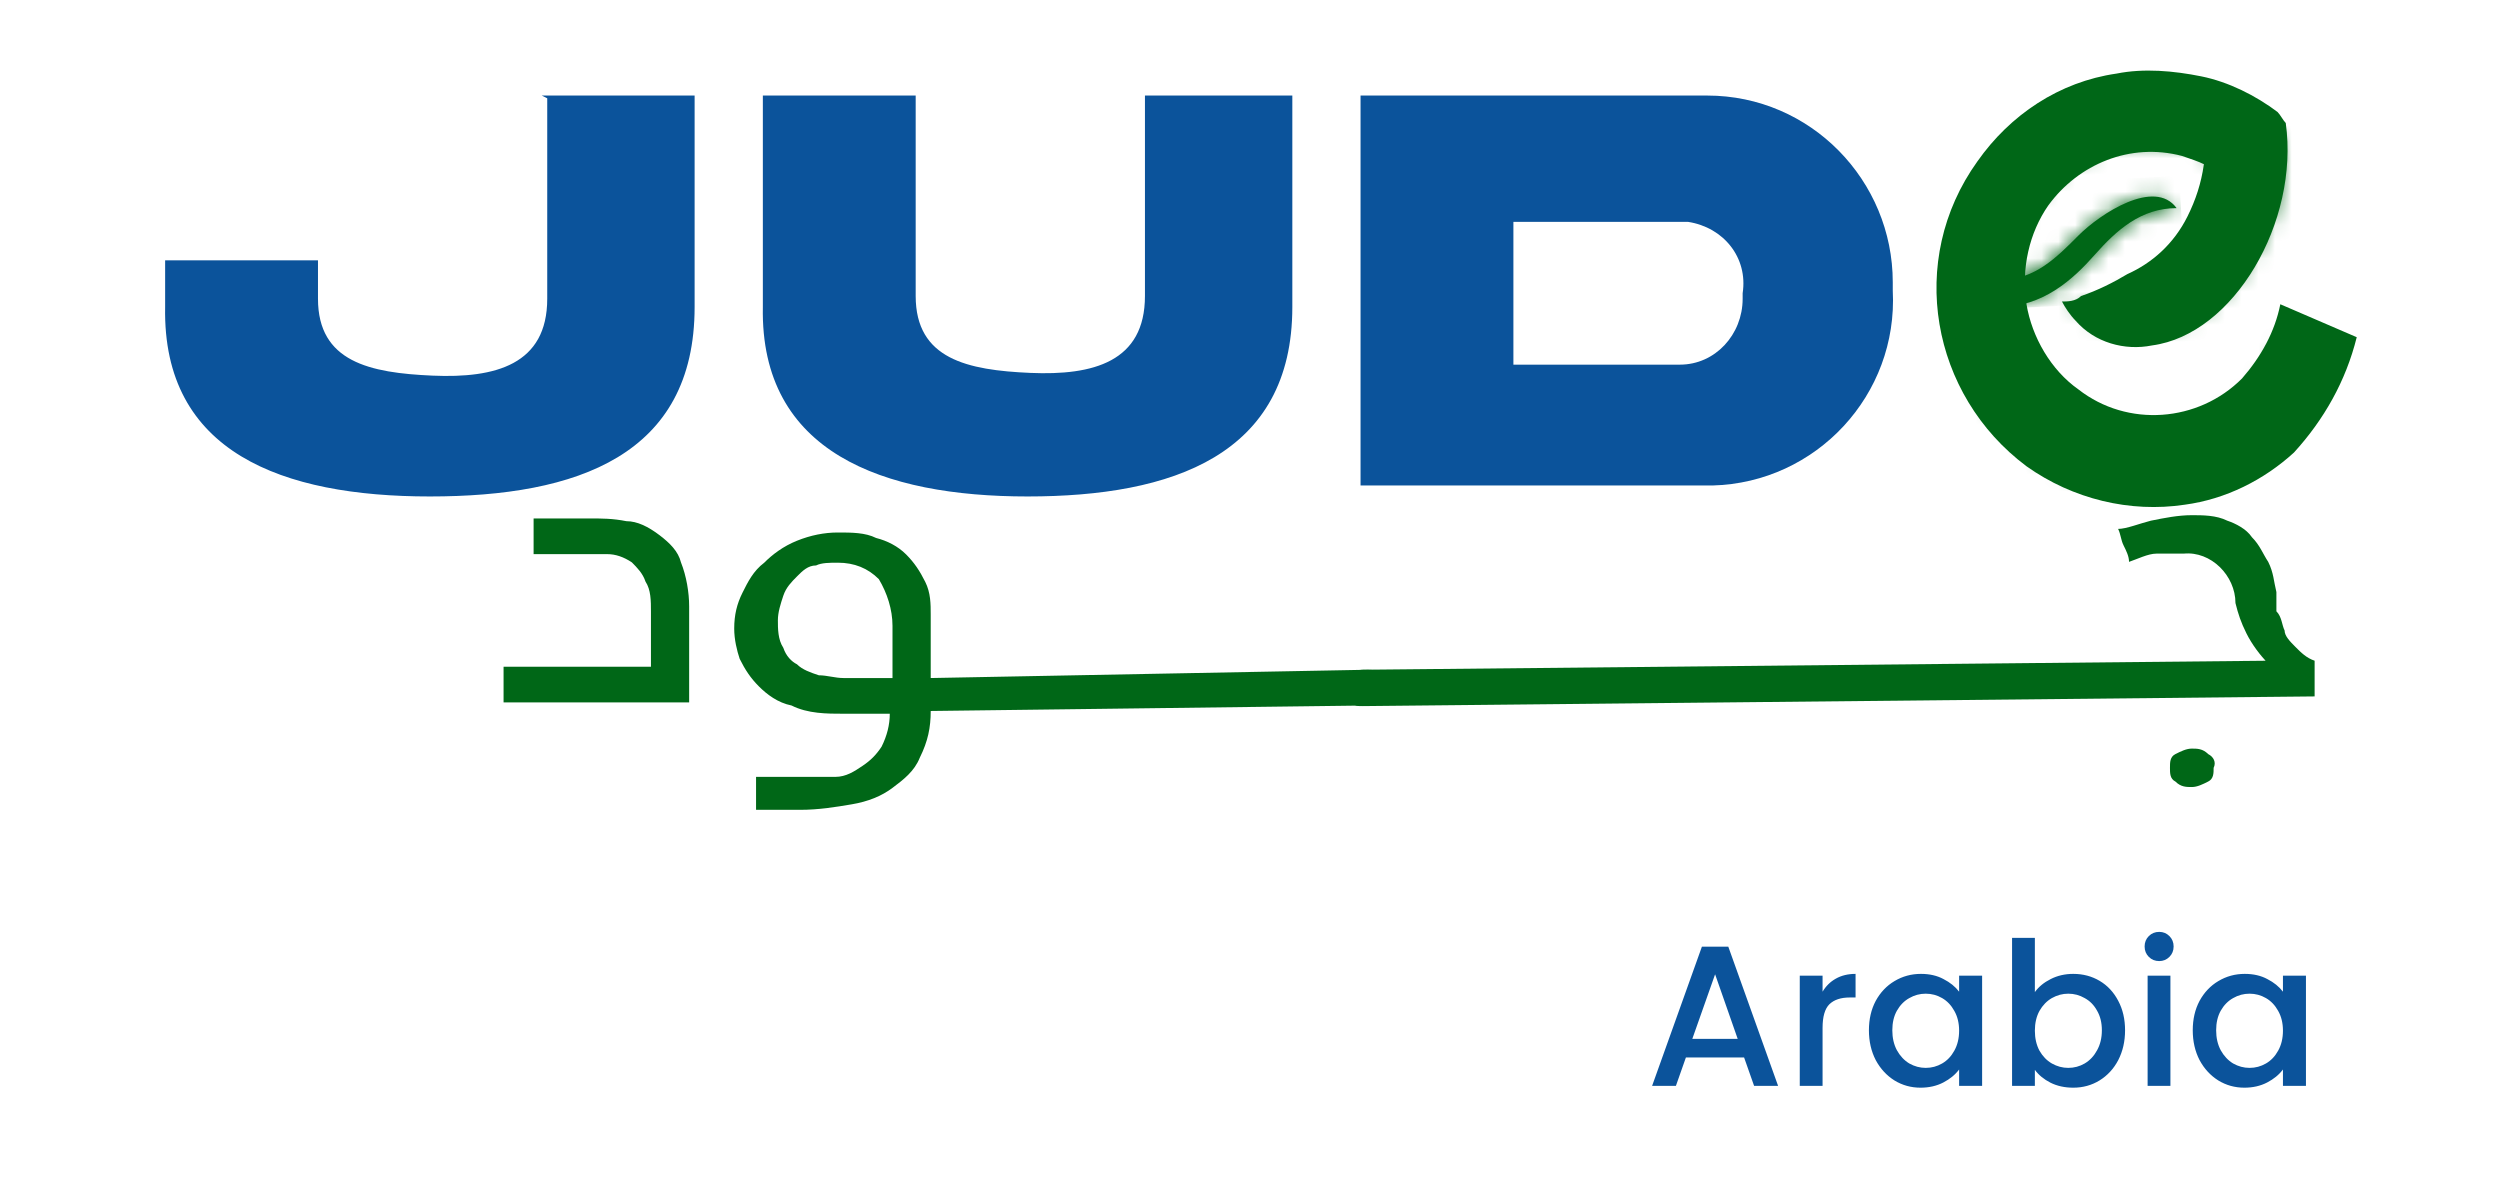
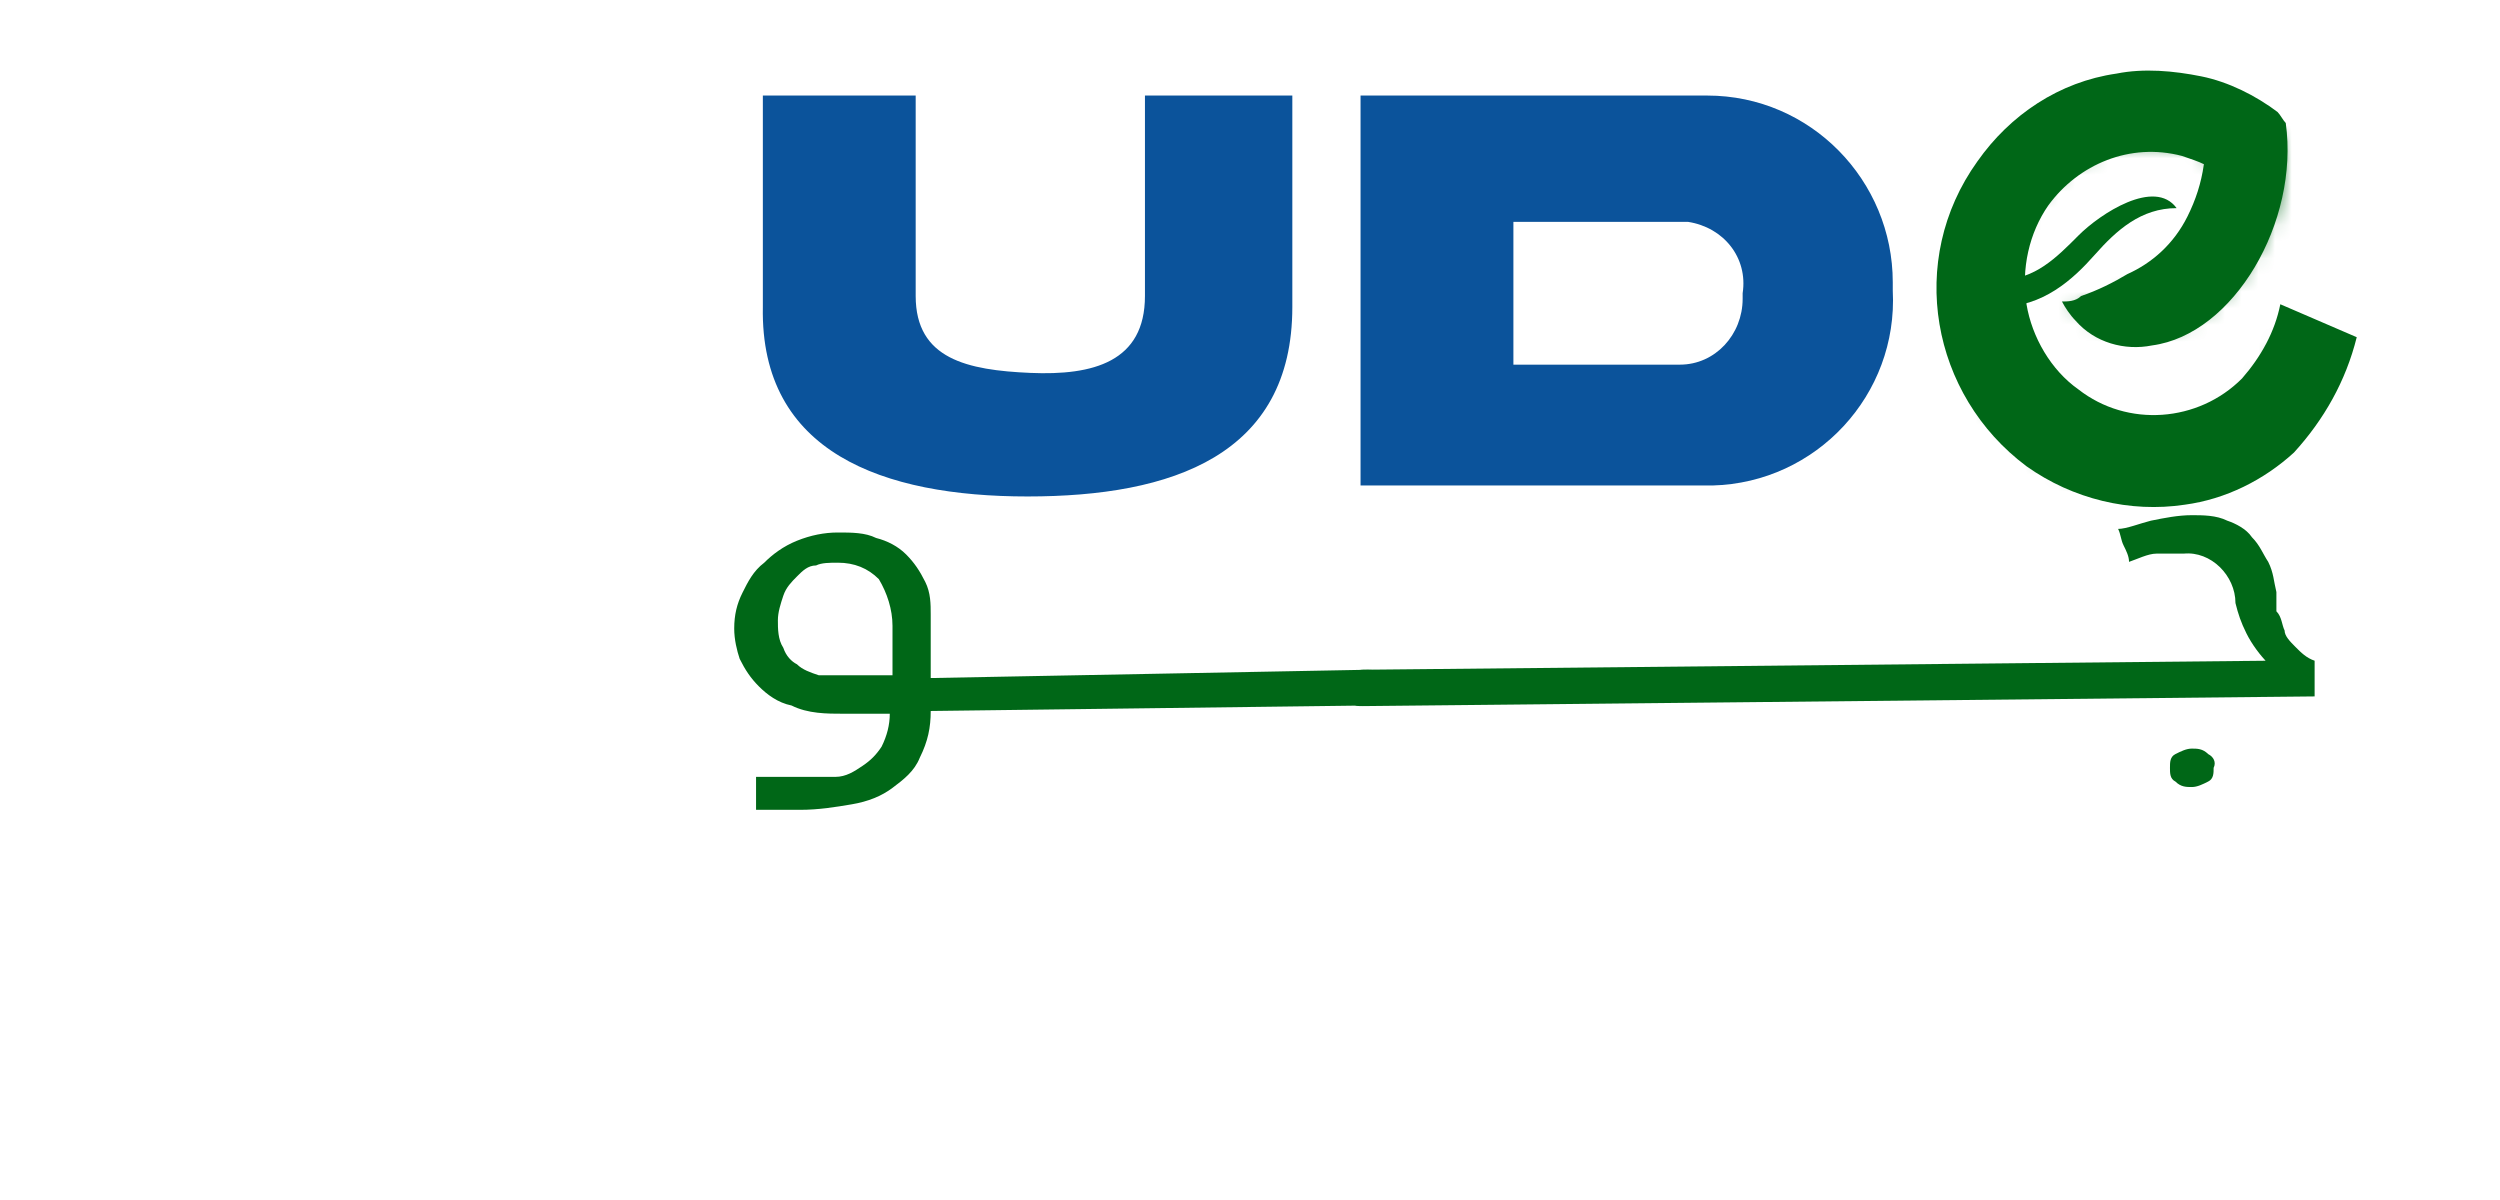
<svg xmlns="http://www.w3.org/2000/svg" width="150" height="72" viewBox="0 0 150 72" fill="none">
  <path fill-rule="evenodd" clip-rule="evenodd" d="M141.404 20.232C140.749 22.868 139.439 25.175 137.638 27.152C135.836 28.799 133.544 29.953 131.087 30.282C127.812 30.776 124.373 29.953 121.59 27.976C115.858 23.692 114.384 15.619 118.642 9.687C120.607 6.886 123.555 4.909 126.994 4.415C128.631 4.085 130.432 4.25 132.07 4.58C133.707 4.909 135.345 5.733 136.655 6.722C136.819 6.886 136.983 7.216 137.146 7.381C137.965 13.312 134.035 20.067 129.122 20.726C127.485 21.056 125.683 20.561 124.537 19.243C124.21 18.914 123.882 18.419 123.718 18.09C124.046 18.09 124.537 18.09 124.865 17.761C125.847 17.431 126.83 16.937 127.649 16.442C129.122 15.783 130.432 14.63 131.251 12.982C131.742 11.994 132.07 11.005 132.234 9.852C131.906 9.687 131.415 9.523 130.924 9.358C127.812 8.534 124.701 9.852 122.9 12.323C121.753 13.971 121.262 16.113 121.59 18.255C121.917 20.232 123.063 22.209 124.701 23.362C127.649 25.669 131.906 25.34 134.526 22.703C135.673 21.385 136.491 19.902 136.819 18.255" fill="#006717" />
  <path fill-rule="evenodd" clip-rule="evenodd" d="M136.983 21.221C136.655 23.033 136.164 22.703 134.854 23.857C133.544 25.01 131.906 25.834 130.269 26.163C127.976 26.493 125.52 25.998 123.718 24.516C121.753 23.198 120.607 21.056 120.116 18.584C119.788 16.278 120.28 13.971 121.59 11.994C122.9 10.017 125.028 8.864 127.321 8.369C128.467 8.204 129.614 8.369 130.76 8.369C131.415 8.534 132.234 8.864 132.889 9.193C132.889 10.676 132.561 12.159 131.742 13.642C130.924 15.289 129.45 16.772 127.649 17.596C127.157 17.925 126.502 18.09 125.847 18.255C125.192 18.255 124.701 18.42 124.046 18.42C129.777 23.362 136.655 14.795 135.509 7.71C134.199 6.722 132.889 6.063 131.415 5.733C126.83 4.58 121.917 6.392 119.297 10.346C117.496 12.982 116.677 16.113 117.332 19.243C117.823 22.374 119.461 25.175 122.081 26.987C124.537 28.799 127.649 29.623 130.76 29.129C135.345 28.305 139.275 26.328 136.983 21.221Z" fill="#006717" />
  <path fill-rule="evenodd" clip-rule="evenodd" d="M129.614 29.458C126.502 29.623 123.555 28.47 121.262 26.328C116.513 21.879 116.022 14.3 120.443 9.522C122.408 7.216 125.356 5.733 128.467 5.568C129.941 5.568 131.579 5.568 133.053 6.227C134.526 6.721 135.836 7.545 136.983 8.699C137.31 15.948 129.614 23.527 124.373 18.09C125.029 18.09 125.684 18.09 126.175 18.09C126.83 18.09 127.321 17.925 127.976 17.76C129.777 17.101 131.415 15.948 132.398 14.3C133.216 12.982 133.708 11.664 133.871 10.017C130.269 7.545 125.356 8.04 122.408 11.335C119.133 15.124 119.461 20.726 123.063 24.021C124.701 25.669 126.994 26.493 129.286 26.328C131.087 26.328 132.725 25.669 134.199 24.515C135.673 23.362 136.655 21.879 137.146 20.232C138.784 25.669 134.035 29.129 129.45 29.458" fill="#006717" />
  <mask id="mask0_1405_979" style="mask-type:luminance" maskUnits="userSpaceOnUse" x="117" y="5" width="21" height="25">
    <path d="M129.614 29.458C126.502 29.623 123.555 28.47 121.262 26.328C116.513 21.879 116.022 14.3 120.443 9.522C122.408 7.216 125.356 5.733 128.467 5.568C129.941 5.568 131.579 5.568 133.053 6.227C134.526 6.721 135.836 7.545 136.983 8.699C137.31 15.948 129.614 23.527 124.373 18.09C125.029 18.09 125.684 18.09 126.175 18.09C126.83 18.09 127.321 17.925 127.976 17.76C129.777 17.101 131.415 15.948 132.398 14.3C133.216 12.982 133.708 11.664 133.871 10.017C130.269 7.545 125.356 8.04 122.408 11.335C119.133 15.124 119.461 20.726 123.063 24.021C124.701 25.669 126.994 26.493 129.286 26.328C131.087 26.328 132.725 25.669 134.199 24.515C135.673 23.362 136.655 21.879 137.146 20.232C138.784 25.669 134.035 29.129 129.45 29.458H129.614Z" fill="white" />
  </mask>
  <g mask="url(#mask0_1405_979)">
    <path d="M137.842 5.048L116.583 6.169L117.826 30.026L139.085 28.905L137.842 5.048Z" fill="#006717" />
  </g>
  <path fill-rule="evenodd" clip-rule="evenodd" d="M120.116 16.772C122.081 16.772 123.391 15.454 124.701 14.136C126.011 12.818 129.286 10.676 130.596 12.488C128.467 12.488 126.994 13.806 125.684 15.289C124.374 16.772 122.572 18.42 119.952 18.42V16.937L120.116 16.772Z" fill="#006717" />
  <mask id="mask1_1405_979" style="mask-type:luminance" maskUnits="userSpaceOnUse" x="119" y="11" width="12" height="8">
-     <path d="M120.116 16.772C122.081 16.772 123.391 15.454 124.701 14.136C126.011 12.818 129.286 10.676 130.596 12.488C128.467 12.488 126.994 13.806 125.684 15.289C124.374 16.607 122.572 18.42 119.952 18.255V16.772H120.116Z" fill="white" />
-   </mask>
+     </mask>
  <g mask="url(#mask1_1405_979)">
    <path d="M130.758 10.545L119.801 11.123L120.187 18.527L131.143 17.949L130.758 10.545Z" fill="#006717" />
  </g>
-   <path d="M32.507 5.733H41.677V18.419C41.677 27.316 34.636 29.788 25.793 29.788C16.95 29.788 9.745 27.152 9.908 18.419V15.618H19.079V17.925C19.079 21.715 22.19 22.374 25.956 22.538C29.723 22.703 32.834 21.879 32.834 17.925V5.898L32.507 5.733Z" fill="#0B539B" />
  <path d="M68.369 5.733H77.54V18.419C77.54 27.316 70.334 29.788 61.655 29.788C52.976 29.788 45.607 27.152 45.771 18.419V5.733H54.941V17.76C54.941 21.55 58.053 22.209 61.819 22.374C65.585 22.538 68.697 21.715 68.697 17.76V5.733H68.369Z" fill="#0B539B" />
  <path d="M102.43 5.733C108.653 5.733 113.566 10.841 113.566 16.937C113.566 16.937 113.566 17.266 113.566 17.431C113.893 23.692 108.98 28.964 102.758 29.129H102.43H81.633V5.733H102.43ZM100.793 13.312H90.804V21.879H100.793C102.922 21.879 104.559 20.067 104.559 17.925C104.559 17.925 104.559 17.76 104.559 17.596C104.887 15.454 103.413 13.641 101.284 13.312H100.956H100.793Z" fill="#0B539B" />
-   <path d="M30.214 42.145V40.003H39.057V36.708C39.057 36.049 39.057 35.39 38.73 34.895C38.566 34.401 38.238 34.072 37.911 33.742C37.419 33.413 36.928 33.248 36.437 33.248C35.782 33.248 35.291 33.248 34.636 33.248H32.016V31.106H35.291C36.109 31.106 36.764 31.106 37.583 31.271C38.238 31.271 38.893 31.6 39.548 32.094C40.203 32.589 40.694 33.083 40.858 33.742C41.186 34.566 41.349 35.554 41.349 36.378V42.145H30.05H30.214Z" fill="#006717" />
-   <path d="M82.044 40.188C82.535 40.188 82.699 40.188 82.699 40.682V41.67C82.699 42 82.535 42.33 82.044 42.33L55.843 42.659C55.843 43.648 55.679 44.471 55.188 45.46C54.861 46.284 54.205 46.778 53.55 47.272C52.895 47.767 52.077 48.096 51.094 48.261C50.112 48.426 49.129 48.59 47.983 48.59H46.673C46.181 48.59 45.69 48.59 45.363 48.59C45.363 48.261 45.363 47.931 45.363 47.602V46.613H46.837H48.147C48.801 46.613 49.456 46.613 50.112 46.613C50.767 46.613 51.258 46.284 51.749 45.954C52.24 45.625 52.568 45.295 52.895 44.801C53.223 44.142 53.387 43.483 53.387 42.824H50.603C49.62 42.824 48.474 42.824 47.492 42.33C46.673 42.165 46.018 41.67 45.526 41.176C45.035 40.682 44.708 40.188 44.38 39.529C44.216 39.034 44.053 38.375 44.053 37.716C44.053 36.892 44.216 36.233 44.544 35.574C44.871 34.915 45.199 34.256 45.854 33.762C46.345 33.268 47 32.773 47.819 32.444C48.638 32.114 49.456 31.95 50.275 31.95C51.094 31.95 51.913 31.95 52.568 32.279C53.223 32.444 53.878 32.773 54.369 33.268C54.861 33.762 55.188 34.256 55.516 34.915C55.843 35.574 55.843 36.233 55.843 36.892V40.682L81.88 40.188H82.044ZM53.55 40.517V37.551C53.55 36.563 53.223 35.574 52.732 34.751C52.077 34.092 51.258 33.762 50.275 33.762C49.784 33.762 49.293 33.762 48.965 33.927C48.474 33.927 48.147 34.256 47.819 34.586C47.492 34.915 47.164 35.245 47 35.739C46.837 36.233 46.673 36.728 46.673 37.222C46.673 37.716 46.673 38.375 47 38.87C47.164 39.364 47.492 39.693 47.819 39.858C48.147 40.188 48.638 40.352 49.129 40.517C49.62 40.517 50.112 40.682 50.603 40.682H53.55V40.517Z" fill="#006717" />
+   <path d="M82.044 40.188C82.535 40.188 82.699 40.188 82.699 40.682V41.67C82.699 42 82.535 42.33 82.044 42.33L55.843 42.659C55.843 43.648 55.679 44.471 55.188 45.46C54.861 46.284 54.205 46.778 53.55 47.272C52.895 47.767 52.077 48.096 51.094 48.261C50.112 48.426 49.129 48.59 47.983 48.59H46.673C46.181 48.59 45.69 48.59 45.363 48.59C45.363 48.261 45.363 47.931 45.363 47.602V46.613H46.837H48.147C48.801 46.613 49.456 46.613 50.112 46.613C50.767 46.613 51.258 46.284 51.749 45.954C52.24 45.625 52.568 45.295 52.895 44.801C53.223 44.142 53.387 43.483 53.387 42.824H50.603C49.62 42.824 48.474 42.824 47.492 42.33C46.673 42.165 46.018 41.67 45.526 41.176C45.035 40.682 44.708 40.188 44.38 39.529C44.216 39.034 44.053 38.375 44.053 37.716C44.053 36.892 44.216 36.233 44.544 35.574C44.871 34.915 45.199 34.256 45.854 33.762C46.345 33.268 47 32.773 47.819 32.444C48.638 32.114 49.456 31.95 50.275 31.95C51.094 31.95 51.913 31.95 52.568 32.279C53.223 32.444 53.878 32.773 54.369 33.268C54.861 33.762 55.188 34.256 55.516 34.915C55.843 35.574 55.843 36.233 55.843 36.892V40.682L81.88 40.188H82.044ZM53.55 40.517V37.551C53.55 36.563 53.223 35.574 52.732 34.751C52.077 34.092 51.258 33.762 50.275 33.762C49.784 33.762 49.293 33.762 48.965 33.927C48.474 33.927 48.147 34.256 47.819 34.586C47.492 34.915 47.164 35.245 47 35.739C46.837 36.233 46.673 36.728 46.673 37.222C46.673 37.716 46.673 38.375 47 38.87C47.164 39.364 47.492 39.693 47.819 39.858C48.147 40.188 48.638 40.352 49.129 40.517H53.55V40.517Z" fill="#006717" />
  <path d="M136.093 39.808C135.602 39.314 135.11 38.655 134.783 37.996C134.455 37.337 134.292 36.843 134.128 36.184C134.128 34.536 132.654 33.053 131.017 33.218C131.017 33.218 131.017 33.218 130.853 33.218C130.362 33.218 129.87 33.218 129.379 33.218C128.888 33.218 128.233 33.547 127.742 33.712C127.742 33.383 127.578 33.053 127.414 32.724C127.25 32.394 127.25 32.065 127.086 31.735C127.578 31.735 128.397 31.405 129.052 31.241C129.87 31.076 130.689 30.911 131.508 30.911C132.163 30.911 132.982 30.911 133.637 31.241C134.128 31.405 134.783 31.735 135.111 32.229C135.602 32.724 135.766 33.218 136.093 33.712C136.421 34.371 136.421 34.865 136.584 35.524V36.678C136.912 37.007 136.912 37.502 137.076 37.831C137.076 38.161 137.403 38.49 137.731 38.82C138.058 39.149 138.386 39.479 138.877 39.643V41.785L81.778 42.366C81.235 42.366 81.235 42.366 81.235 41.82V40.943C81.235 40.613 81.235 40.184 81.778 40.184L136.093 39.643V39.808ZM130.198 46.069C130.198 45.739 130.198 45.41 130.525 45.245C130.853 45.081 131.18 44.916 131.508 44.916C131.835 44.916 132.163 44.916 132.49 45.245C132.818 45.41 132.982 45.739 132.818 46.069C132.818 46.399 132.818 46.728 132.49 46.893C132.163 47.058 131.835 47.222 131.508 47.222C131.18 47.222 130.853 47.222 130.525 46.893C130.198 46.728 130.198 46.399 130.198 46.069Z" fill="#006717" />
-   <path d="M104.646 63.449H101.154L100.554 65.153H99.126L102.114 56.801H103.698L106.686 65.153H105.246L104.646 63.449ZM104.262 62.333L102.906 58.457L101.538 62.333H104.262ZM109.354 59.501C109.554 59.165 109.818 58.905 110.146 58.721C110.482 58.529 110.878 58.433 111.334 58.433V59.849H110.986C110.45 59.849 110.042 59.985 109.762 60.257C109.49 60.529 109.354 61.001 109.354 61.673V65.153H107.986V58.541H109.354V59.501ZM112.135 61.817C112.135 61.153 112.271 60.565 112.543 60.053C112.823 59.541 113.199 59.145 113.671 58.865C114.151 58.577 114.679 58.433 115.255 58.433C115.775 58.433 116.227 58.537 116.611 58.745C117.003 58.945 117.315 59.197 117.547 59.501V58.541H118.927V65.153H117.547V64.169C117.315 64.481 116.999 64.741 116.599 64.949C116.199 65.157 115.743 65.261 115.231 65.261C114.663 65.261 114.143 65.117 113.671 64.829C113.199 64.533 112.823 64.125 112.543 63.605C112.271 63.077 112.135 62.481 112.135 61.817ZM117.547 61.841C117.547 61.385 117.451 60.989 117.259 60.653C117.075 60.317 116.831 60.061 116.527 59.885C116.223 59.709 115.895 59.621 115.543 59.621C115.191 59.621 114.863 59.709 114.559 59.885C114.255 60.053 114.007 60.305 113.815 60.641C113.631 60.969 113.539 61.361 113.539 61.817C113.539 62.273 113.631 62.673 113.815 63.017C114.007 63.361 114.255 63.625 114.559 63.809C114.871 63.985 115.199 64.073 115.543 64.073C115.895 64.073 116.223 63.985 116.527 63.809C116.831 63.633 117.075 63.377 117.259 63.041C117.451 62.697 117.547 62.297 117.547 61.841ZM122.092 59.525C122.324 59.205 122.64 58.945 123.04 58.745C123.448 58.537 123.9 58.433 124.396 58.433C124.98 58.433 125.508 58.573 125.98 58.853C126.452 59.133 126.824 59.533 127.096 60.053C127.368 60.565 127.504 61.153 127.504 61.817C127.504 62.481 127.368 63.077 127.096 63.605C126.824 64.125 126.448 64.533 125.968 64.829C125.496 65.117 124.972 65.261 124.396 65.261C123.884 65.261 123.428 65.161 123.028 64.961C122.636 64.761 122.324 64.505 122.092 64.193V65.153H120.724V56.273H122.092V59.525ZM126.112 61.817C126.112 61.361 126.016 60.969 125.824 60.641C125.64 60.305 125.392 60.053 125.08 59.885C124.776 59.709 124.448 59.621 124.096 59.621C123.752 59.621 123.424 59.709 123.112 59.885C122.808 60.061 122.56 60.317 122.368 60.653C122.184 60.989 122.092 61.385 122.092 61.841C122.092 62.297 122.184 62.697 122.368 63.041C122.56 63.377 122.808 63.633 123.112 63.809C123.424 63.985 123.752 64.073 124.096 64.073C124.448 64.073 124.776 63.985 125.08 63.809C125.392 63.625 125.64 63.361 125.824 63.017C126.016 62.673 126.112 62.273 126.112 61.817ZM129.553 57.665C129.305 57.665 129.097 57.581 128.929 57.413C128.761 57.245 128.677 57.037 128.677 56.789C128.677 56.541 128.761 56.333 128.929 56.165C129.097 55.997 129.305 55.913 129.553 55.913C129.793 55.913 129.997 55.997 130.165 56.165C130.333 56.333 130.417 56.541 130.417 56.789C130.417 57.037 130.333 57.245 130.165 57.413C129.997 57.581 129.793 57.665 129.553 57.665ZM130.225 58.541V65.153H128.857V58.541H130.225ZM131.565 61.817C131.565 61.153 131.701 60.565 131.973 60.053C132.253 59.541 132.629 59.145 133.101 58.865C133.581 58.577 134.109 58.433 134.685 58.433C135.205 58.433 135.657 58.537 136.041 58.745C136.433 58.945 136.745 59.197 136.977 59.501V58.541H138.357V65.153H136.977V64.169C136.745 64.481 136.429 64.741 136.029 64.949C135.629 65.157 135.173 65.261 134.661 65.261C134.093 65.261 133.573 65.117 133.101 64.829C132.629 64.533 132.253 64.125 131.973 63.605C131.701 63.077 131.565 62.481 131.565 61.817ZM136.977 61.841C136.977 61.385 136.881 60.989 136.689 60.653C136.505 60.317 136.261 60.061 135.957 59.885C135.653 59.709 135.325 59.621 134.973 59.621C134.621 59.621 134.293 59.709 133.989 59.885C133.685 60.053 133.437 60.305 133.245 60.641C133.061 60.969 132.969 61.361 132.969 61.817C132.969 62.273 133.061 62.673 133.245 63.017C133.437 63.361 133.685 63.625 133.989 63.809C134.301 63.985 134.629 64.073 134.973 64.073C135.325 64.073 135.653 63.985 135.957 63.809C136.261 63.633 136.505 63.377 136.689 63.041C136.881 62.697 136.977 62.297 136.977 61.841Z" fill="#0B539B" />
</svg>